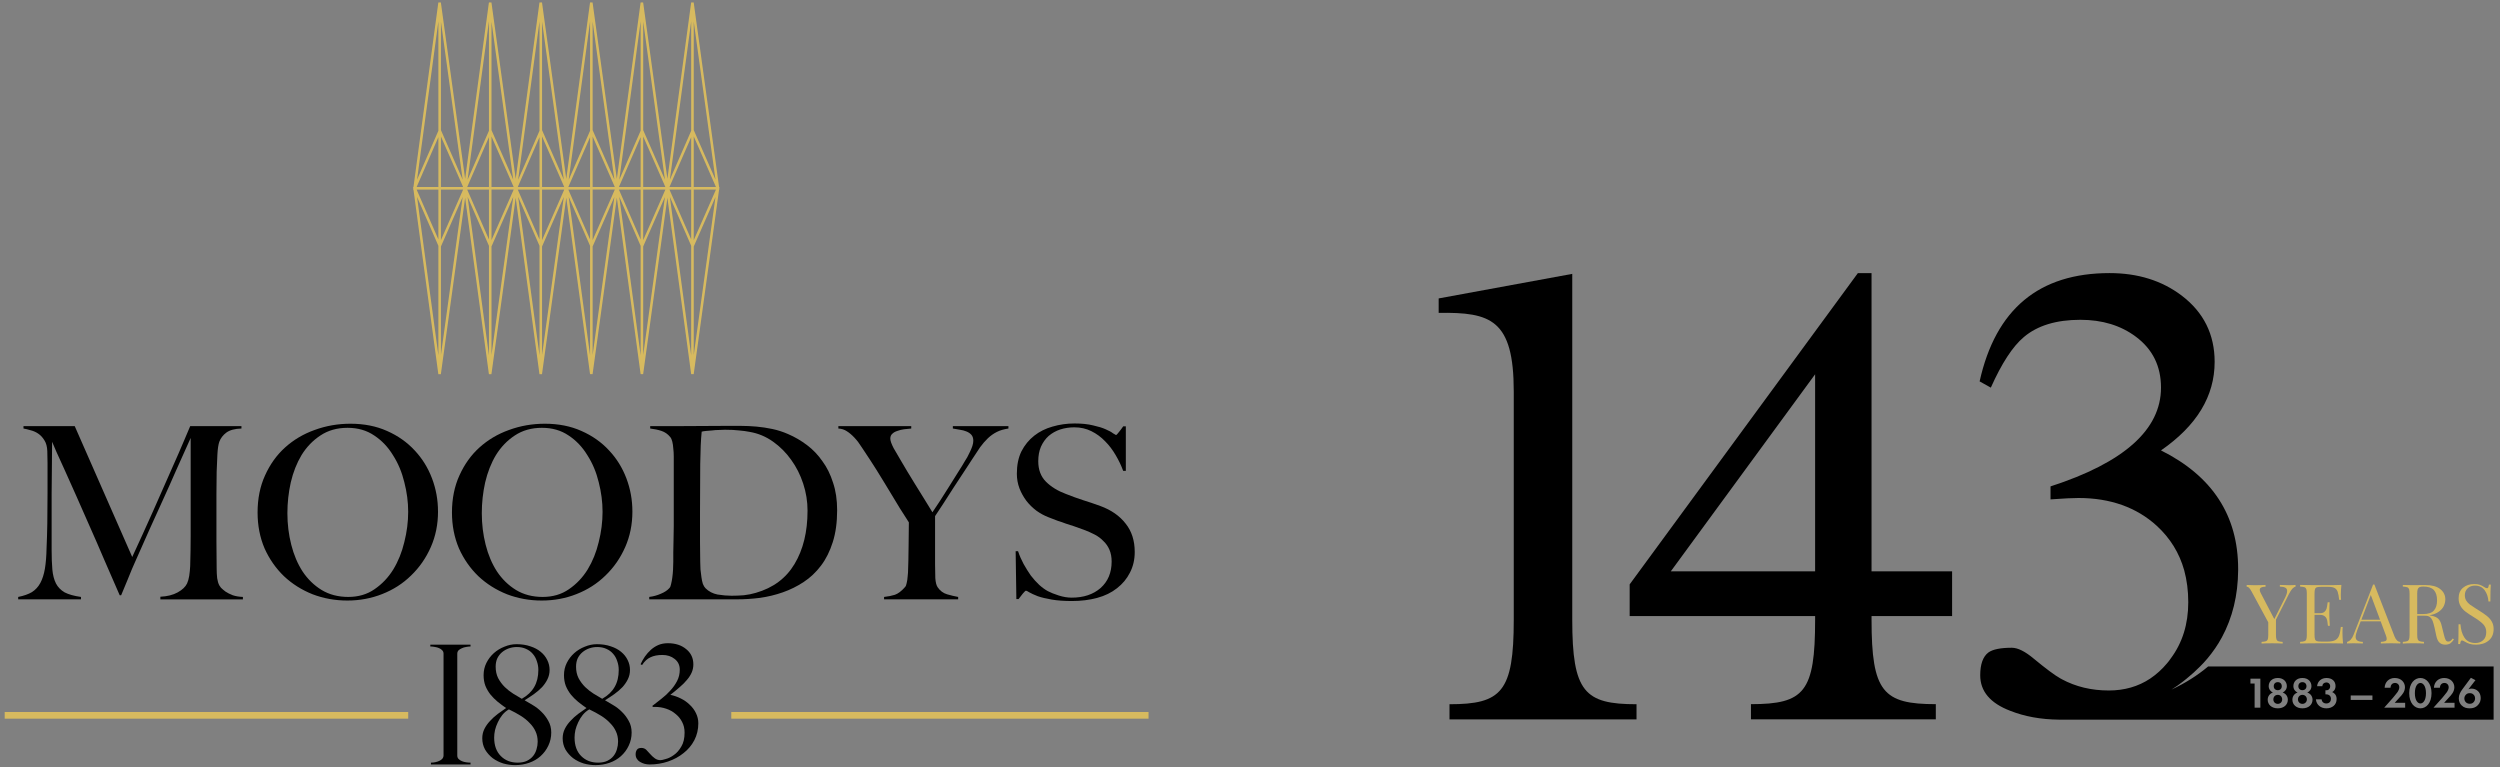
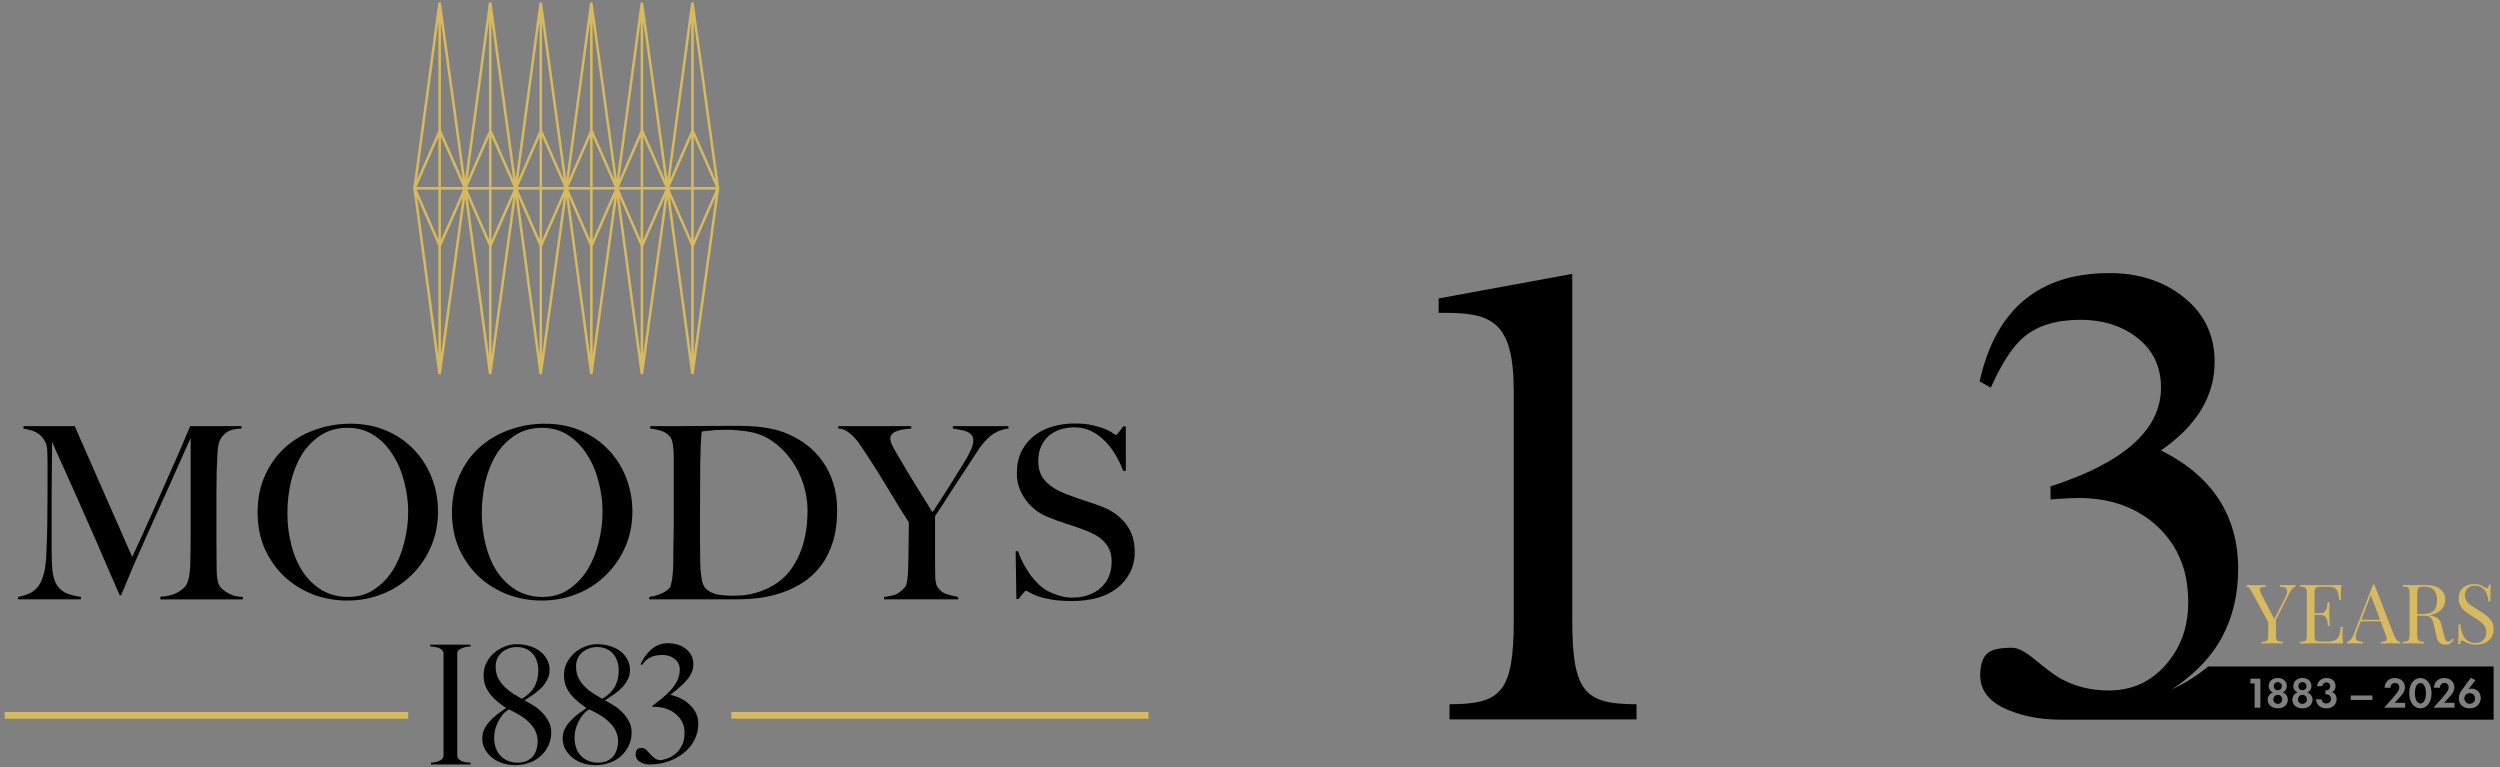
<svg xmlns="http://www.w3.org/2000/svg" id="Layer_1" version="1.1" viewBox="0 0 509.365 156.279">
  <rect x="0" y="0" width="509.365" height="156.279" fill="#808080" stroke="none" />
  <defs>
    <style>
      .st0 {
        fill: #d7ba5f;
      }

      .st1 {
        fill-rule: evenodd;
      }

      .st2 {
        fill: #fff;
      }
    </style>
  </defs>
  <g>
    <path class="st0" d="M110.429,76.235h-.515s-4.842-35.943-4.842-35.943l-4.944,35.943h-.515s-4.844-35.943-4.844-35.943l-4.945,35.943h-.515s-5.067-37.611-5.067-37.611h-.069l.034-.259-.034-.259h.069L89.31.499h.515s4.945,35.939,4.945,35.939L99.614.499h.515s4.944,35.938,4.944,35.938L109.915.498h.515s4.944,35.939,4.944,35.939L120.22.498h.515s4.942,35.938,4.942,35.938L130.523.497h.515s4.941,35.938,4.941,35.938L140.823.496h.515s5.173,37.605,5.173,37.605h.072l-.037.26.037.26h-.072l-5.173,37.611h-.515s-4.844-35.943-4.844-35.943l-4.941,35.943h-.515s-4.846-35.943-4.846-35.943l-4.942,35.943h-.515s-4.846-35.944-4.846-35.944l-4.945,35.947ZM95.27,40.115l4.352,32.297v-22.316l-4.352-9.981ZM105.572,40.114l4.35,32.286v-22.311l-4.35-9.975ZM84.969,40.118l4.349,32.282v-22.314l-4.349-9.968ZM115.875,40.114l4.35,32.278v-22.301l-4.35-9.977ZM126.177,40.109l4.351,32.282v-22.294l-4.351-9.988ZM136.479,40.111l4.35,32.279v-22.306l-4.35-9.973ZM141.349,50.225v22.115l4.429-32.202-4.429,10.087ZM120.746,50.218v22.12l4.429-32.205-4.429,10.085ZM131.049,50.211v22.126l4.426-32.201-4.426,10.075ZM110.442,50.219v22.109l4.429-32.192-4.429,10.083ZM89.837,50.223v22.106l4.429-32.195-4.429,10.089ZM100.141,50.213v22.105l4.429-32.19-4.429,10.085ZM141.349,38.625v10.307l4.525-10.307h-4.525ZM89.837,38.625v10.305l4.524-10.305h-4.524ZM110.442,38.625v10.302l4.525-10.302h-4.525ZM120.746,38.625v10.299l4.522-10.3h-4.522ZM100.141,38.625v10.295l4.521-10.296h-4.521ZM131.049,38.625v10.294l4.522-10.294h-4.522ZM126.098,38.626l4.43,10.17v-10.171h-4.43ZM95.188,38.626l4.434,10.169v-10.17h-4.434ZM115.793,38.626l4.432,10.164v-10.165h-4.432ZM105.491,38.626l4.431,10.163v-10.164h-4.431ZM84.885,38.626l4.432,10.16v-10.16h-4.432ZM136.398,38.626l4.43,10.157v-10.158h-4.43ZM141.349,38.105h4.524l-4.524-10.306v10.306ZM136.398,38.105h4.43v-10.157l-4.43,10.157ZM131.049,38.105h4.521l-4.521-10.293v10.293ZM126.098,38.105h4.43v-10.17l-4.43,10.17ZM120.746,38.105h4.521l-4.521-10.299v10.299ZM115.793,38.105h4.432v-10.164l-4.432,10.164ZM110.442,38.105h4.524l-4.524-10.301v10.301ZM105.491,38.105h4.431v-10.163l-4.431,10.163ZM100.141,38.105h4.52l-4.52-10.297v10.297ZM95.188,38.105h4.434v-10.166l-4.434,10.166ZM89.837,38.105h4.523l-4.523-10.304v10.304ZM84.885,38.105h4.432v-10.16l-4.432,10.16ZM130.528,4.342l-4.351,32.281,4.351-9.989V4.342ZM140.828,4.344l-4.35,32.277,4.35-9.974V4.344ZM99.622,4.322l-4.353,32.295,4.353-9.979V4.322ZM120.225,4.342l-4.351,32.276,4.351-9.978V4.342ZM109.922,4.334l-4.35,32.284,4.35-9.976V4.334ZM89.318,4.334l-4.349,32.28,4.349-9.969V4.334ZM100.141,26.514l4.429,10.089-4.429-32.189v22.1ZM120.746,26.513l.006.013,4.423,10.074-4.429-32.205s0,22.118,0,22.118ZM89.837,26.508l4.429,10.092-4.429-32.196v22.104ZM131.049,26.52l.003.007,4.424,10.07-4.427-32.2v22.123ZM110.442,26.512l.007.015,4.423,10.07-4.429-32.192v22.107h0ZM141.349,26.506l.009.02,4.42,10.069-4.429-32.2v22.111Z" />
    <path class="st1" d="M49.49,122.114v-.491c-.784-.031-1.471-.147-2.06-.342-.586-.229-1.079-.475-1.47-.736-.393-.295-.703-.556-.932-.787-.195-.261-.31-.424-.345-.488-.195-.36-.342-.849-.439-1.47-.066-.655-.1-1.293-.1-1.913-.031-1.928-.046-3.757-.046-5.489v-9.756c0-1.468.015-2.987.046-4.556.034-1.143.084-2.306.15-3.482.064-1.176.195-2.039.39-2.598.264-.718.737-1.338,1.423-1.862.719-.523,1.748-.802,3.088-.833v-.488h-10.441c-.097.259-.505,1.226-1.226,2.89-.686,1.633-1.584,3.693-2.697,6.177-1.079,2.483-2.304,5.262-3.677,8.331-1.372,3.073-2.775,6.162-4.214,9.265l-11.715-26.664H4.785v.488c.391.064.866.178,1.42.345.556.129,1.08.358,1.569.685.493.328.917.785,1.275,1.372.36.556.556,1.291.59,2.207.03.945.046,1.747.046,2.402v6.176c0,2.189-.016,4.249-.046,6.177-.034,1.895-.082,3.546-.15,4.95-.031,1.669-.145,3.088-.342,4.264-.198,1.145-.508,2.109-.93,2.895-.425.784-.998,1.404-1.717,1.861-.721.424-1.65.752-2.794.98v.491h12.795v-.491c-1.405-.196-2.518-.506-3.335-.93-.782-.46-1.372-1.062-1.762-1.814-.393-.784-.638-1.732-.737-2.844-.099-1.142-.147-2.483-.147-4.018v-11.374c.033-1.633.048-3.265.048-4.901.033-1.666.049-3.576.049-5.735.163.363.458,1.047.882,2.06.458,1.011,1.031,2.27,1.717,3.774.686,1.504,1.453,3.22,2.304,5.145.849,1.931,1.763,4.006,2.746,6.227.978,2.189,1.975,4.477,2.987,6.862,1.046,2.388,2.091,4.79,3.139,7.208h.292c.067-.196.229-.589.491-1.178.259-.619.538-1.29.833-2.009.294-.752.587-1.473.881-2.157.295-.719.523-1.241.688-1.569,1.079-2.417,2.059-4.623,2.939-6.616.914-2.027,1.814-4.003,2.695-5.931.884-1.928,1.766-3.906,2.649-5.931.914-2.027,1.91-4.249,2.99-6.665v19.948c0,1.96-.034,4.02-.099,6.177-.033.652-.097,1.308-.193,1.96-.1.62-.247,1.145-.443,1.569-.327.688-.965,1.29-1.912,1.814-.948.524-2.126.817-3.528.884v.538h16.815" />
    <path class="st1" d="M89.242,104.221c0-2.352-.409-4.608-1.226-6.763-.817-2.156-1.993-4.053-3.53-5.686-1.534-1.667-3.414-2.99-5.636-3.97-2.189-.98-4.671-1.471-7.449-1.471-2.551,0-4.986.424-7.304,1.275-2.288.817-4.298,2.011-6.032,3.579-1.697,1.533-3.055,3.429-4.068,5.686-1.013,2.22-1.518,4.737-1.518,7.546,0,2.647.472,5.082,1.42,7.307.98,2.189,2.304,4.081,3.97,5.686,1.667,1.566,3.609,2.791,5.832,3.675,2.222.848,4.576,1.272,7.06,1.272,2.515,0,4.886-.439,7.109-1.321,2.253-.884,4.213-2.139,5.879-3.775,1.699-1.633,3.041-3.561,4.021-5.785.982-2.223,1.472-4.639,1.472-7.255M83.165,104.27c0,2.06-.264,4.117-.787,6.177-.49,2.057-1.241,3.921-2.253,5.587-1.013,1.635-2.288,2.975-3.823,4.02-1.504,1.046-3.283,1.569-5.343,1.569s-3.874-.473-5.44-1.422c-1.539-.945-2.829-2.204-3.873-3.772-1.014-1.569-1.783-3.381-2.304-5.441-.524-2.06-.787-4.199-.787-6.421,0-2.123.231-4.216.688-6.276.49-2.09,1.226-3.954,2.205-5.587,1.014-1.635,2.286-2.957,3.825-3.97,1.567-1.047,3.414-1.569,5.539-1.569,2.09,0,3.904.521,5.441,1.569,1.534,1.013,2.809,2.352,3.823,4.021,1.046,1.632,1.811,3.464,2.301,5.486.524,2.026.788,4.037.788,6.029Z" />
    <path class="st1" d="M128.848,104.221c0-2.352-.408-4.608-1.224-6.763-.82-2.156-1.993-4.053-3.531-5.686-1.534-1.667-3.414-2.99-5.636-3.97-2.189-.98-4.671-1.471-7.452-1.471-2.547,0-4.983.424-7.302,1.275-2.286.817-4.295,2.011-6.03,3.579-1.697,1.533-3.052,3.429-4.068,5.686-1.013,2.22-1.519,4.737-1.519,7.546,0,2.647.475,5.082,1.42,7.307.983,2.189,2.306,4.081,3.972,5.686,1.666,1.566,3.611,2.791,5.834,3.675,2.222.848,4.574,1.272,7.057,1.272,2.517,0,4.887-.439,7.107-1.321,2.255-.884,4.214-2.139,5.883-3.775,1.7-1.633,3.04-3.561,4.02-5.785.981-2.223,1.469-4.639,1.469-7.255M122.77,104.27c0,2.06-.264,4.117-.784,6.177-.49,2.057-1.243,3.921-2.256,5.587-1.01,1.635-2.286,2.975-3.82,4.02-1.504,1.046-3.286,1.569-5.347,1.569s-3.87-.473-5.438-1.422c-1.537-.945-2.827-2.204-3.873-3.772-1.013-1.569-1.781-3.381-2.304-5.441-.521-2.06-.782-4.199-.782-6.421,0-2.123.228-4.216.685-6.276.49-2.09,1.224-3.954,2.205-5.587,1.013-1.635,2.286-2.957,3.823-3.97,1.57-1.047,3.417-1.569,5.54-1.569,2.09,0,3.903.521,5.44,1.569,1.536,1.013,2.809,2.352,3.822,4.021,1.047,1.632,1.816,3.464,2.306,5.486.519,2.026.783,4.037.783,6.029Z" />
    <path class="st1" d="M170.564,103.978c0-2.124-.279-4.003-.835-5.636-.524-1.67-1.243-3.122-2.16-4.366-.879-1.273-1.925-2.367-3.136-3.283-1.206-.914-2.499-1.666-3.871-2.256-1.046-.457-2.106-.799-3.184-1.028-1.08-.231-2.16-.393-3.236-.491-1.08-.096-2.157-.147-3.238-.147h-3.137c-3.66,0-6.779.018-9.362.051h-5.93v.488c.849.099,1.62.261,2.304.491.688.228,1.275.635,1.763,1.226.196.229.343.553.442.978.097.391.165.851.196,1.375.064.488.097,1.026.097,1.618v14.165c0,.977-.015,1.943-.048,2.89,0,.914-.016,1.765-.049,2.55v1.864c0,.521-.016,1.062-.049,1.618-.031.553-.082,1.077-.147,1.566-.063.491-.145.93-.246,1.323-.067.391-.181.673-.342.836-.393.457-.98.849-1.768,1.173-.749.328-1.533.542-2.349.638v.491h17.89c1.504,0,3.055-.099,4.656-.295,1.603-.228,3.154-.602,4.658-1.127,1.501-.524,2.926-1.226,4.264-2.109,1.339-.881,2.515-1.993,3.528-3.333,1.016-1.336,1.814-2.941,2.402-4.802.591-1.862.887-4.018.887-6.468M164.532,104.074c0,4.282-.881,7.893-2.644,10.833-1.733,2.908-4.364,4.869-7.893,5.882-.752.228-1.569.391-2.453.491-.851.064-1.682.099-2.499.099-.884,0-1.831-.085-2.844-.246-.981-.196-1.796-.623-2.45-1.276-.196-.195-.378-.491-.541-.882-.132-.425-.229-.881-.294-1.369-.067-.524-.132-1.049-.195-1.572-.033-.553-.051-1.059-.051-1.519-.031-1.077-.046-2.466-.046-4.166v-5.735c0-3.886.015-7.236.046-10.048.036-2.809.129-5.016.297-6.616.225-.064.52-.115.879-.147.393-.036.8-.067,1.227-.099.458-.064.915-.097,1.372-.097.458-.034.884-.049,1.275-.049,1.142,0,2.106.049,2.892.147.785.063,1.504.163,2.157.295,1.696.292,3.268.945,4.704,1.96,1.437,1.013,2.68,2.253,3.726,3.726,1.044,1.437,1.862,3.055,2.451,4.854.592,1.795.884,3.639.884,5.534Z" />
    <path class="st1" d="M205.463,87.311v-.488h-11.323v.488c.457.064.93.148,1.419.246.491.064.933.178,1.326.342.424.165.767.393,1.029.688.261.294.393.703.393,1.227,0,.325-.067.685-.196,1.076-.132.393-.298.785-.491,1.178-.163.36-.342.719-.538,1.079-.196.325-.375.62-.539.881-.295.524-.737,1.244-1.324,2.157-.554.915-1.16,1.879-1.811,2.893-.623.978-1.243,1.958-1.865,2.941-.62.948-1.143,1.732-1.564,2.354-.527-.884-1.098-1.814-1.718-2.796-.59-.98-1.176-1.928-1.765-2.844-.587-.945-1.127-1.829-1.618-2.646-.488-.851-.915-1.569-1.275-2.156-.521-.884-1.028-1.75-1.519-2.602-.457-.879-.688-1.533-.688-1.957,0-.427.132-.752.393-.98.264-.264.605-.46,1.032-.589.424-.163.881-.279,1.369-.343.491-.067.984-.117,1.473-.148v-.488h-14.85v.488c.652.031,1.223.213,1.714.541.524.325,1.044.767,1.566,1.323.524.553,1.031,1.223,1.521,2.011.524.784,1.095,1.647,1.715,2.595.328.491.737,1.13,1.227,1.915.49.781,1.011,1.632,1.567,2.545.557.884,1.113,1.799,1.666,2.745.587.951,1.112,1.817,1.572,2.601.488.752.897,1.387,1.226,1.91.325.521.521.834.589.932,0,1.796-.021,3.332-.051,4.608,0,1.241-.016,2.318-.049,3.233,0,.524-.018,1.065-.049,1.618,0,.556-.033,1.08-.097,1.569-.031.491-.096.93-.195,1.326-.067.388-.181.67-.343.833-.719.817-1.407,1.338-2.06,1.566-.623.199-1.357.346-2.207.442v.491h15.097v-.491c-.718-.132-1.47-.31-2.253-.538-.785-.229-1.423-.703-1.915-1.422-.259-.361-.424-.981-.488-1.862-.031-.915-.049-1.846-.049-2.797v-9.849c.393-.589.933-1.405,1.618-2.453.688-1.044,1.387-2.138,2.109-3.286.749-1.142,1.47-2.235,2.154-3.281.719-1.079,1.275-1.928,1.667-2.551.589-.915,1.127-1.732,1.618-2.451.524-.718,1.062-1.338,1.615-1.862.559-.523,1.163-.947,1.814-1.272.651-.331,1.436-.558,2.351-.69" />
    <path class="st1" d="M231.196,112.458c0-2.321-.623-4.249-1.861-5.785-1.212-1.569-2.926-2.763-5.149-3.579-.622-.228-1.224-.442-1.814-.638-.556-.196-1.11-.375-1.666-.538-.556-.196-1.127-.393-1.717-.589-.554-.196-1.16-.424-1.811-.688-1.666-.617-3.023-1.453-4.071-2.499-1.044-1.044-1.566-2.435-1.566-4.166,0-1.112.178-2.09.538-2.941.393-.881.914-1.615,1.569-2.204.685-.587,1.473-1.029,2.352-1.324.917-.294,1.883-.442,2.892-.442,1.276,0,2.435.264,3.48.787,1.047.521,1.978,1.206,2.794,2.057.82.817,1.536,1.765,2.159,2.845.617,1.044,1.127,2.106,1.519,3.187h.538v-9.072h-.538c-.264.393-.559.787-.884,1.179-.292.39-.488.586-.587.586-.033,0-.229-.115-.592-.343-.325-.261-.831-.538-1.516-.831-.652-.295-1.501-.556-2.548-.787-1.047-.261-2.303-.393-3.774-.393-1.57,0-3.07.214-4.51.638-1.405.393-2.649,1.013-3.728,1.864-1.077.849-1.943,1.912-2.596,3.187-.623,1.273-.93,2.791-.93,4.559,0,1.046.178,2.039.538,2.987.358.917.834,1.765,1.42,2.548.587.752,1.275,1.423,2.06,2.011.784.556,1.6.998,2.451,1.323.752.295,1.387.541,1.912.737.556.165,1.076.343,1.569.539.523.163,1.079.342,1.667.538.586.196,1.273.442,2.057.737.784.294,1.519.62,2.207.978.685.36,1.272.802,1.763,1.324.524.488.93,1.08,1.226,1.765.294.688.443,1.486.443,2.403,0,2.256-.754,4.053-2.256,5.392-1.501,1.305-3.465,1.958-5.882,1.958-.848,0-1.732-.147-2.646-.439-.918-.295-1.653-.589-2.208-.884-.553-.295-1.142-.719-1.762-1.276-.592-.553-1.161-1.19-1.718-1.91-.523-.752-1.011-1.533-1.468-2.352-.457-.849-.834-1.715-1.127-2.599h-.491l.147,9.756h.442c.259-.36.553-.734.879-1.127.328-.393.539-.587.638-.587.097,0,.328.114.685.342.396.228.966.488,1.718.784.752.261,1.697.49,2.844.686,1.142.195,2.514.295,4.117.295,1.861,0,3.579-.214,5.145-.638,1.569-.424,2.908-1.077,4.023-1.961,1.142-.882,2.023-1.942,2.646-3.182.65-1.246.978-2.649.978-4.218" />
    <path class="st1" d="M95.868,155.756v-.372c-.271,0-.563-.019-.878-.067-.313-.043-.607-.123-.876-.234-.268-.111-.493-.261-.673-.439-.183-.178-.271-.415-.271-.707v-20.735c0-.27.079-.494.235-.677.181-.178.405-.324.674-.436.271-.136.562-.225.876-.271.315-.067.617-.099.912-.099v-.373h-8.191v.373c.313,0,.628.031.944.099.315.046.595.126.84.237.271.111.484.261.641.439.181.178.27.405.27.673v20.738c0,.246-.078.472-.237.673-.156.178-.358.325-.607.439-.223.111-.493.202-.809.27-.291.067-.593.099-.908.099v.372h8.058" />
    <path class="st1" d="M112.314,149.252c0-.899-.204-1.697-.607-2.394-.382-.697-.852-1.314-1.413-1.852-.542-.539-1.127-.989-1.754-1.35-.631-.384-1.181-.707-1.651-.977.652-.405,1.279-.82,1.886-1.247.628-.451,1.179-.921,1.653-1.417.472-.517.842-1.055,1.112-1.617.291-.583.437-1.215.437-1.888,0-.721-.157-1.393-.473-2.023-.313-.653-.764-1.215-1.345-1.685-.562-.47-1.26-.842-2.09-1.112-.833-.292-1.775-.439-2.83-.439-.833,0-1.654.169-2.462.506-.809.316-1.528.752-2.157,1.314-.628.565-1.134,1.226-1.516,1.99-.382.764-.574,1.594-.574,2.493,0,.811.124,1.539.372,2.192.268.652.616,1.247,1.044,1.784.427.518.911,1.001,1.45,1.452.56.448,1.134.875,1.717,1.278-.562.384-1.133.788-1.717,1.215-.563.427-1.08.899-1.551,1.416-.473.496-.854,1.034-1.146,1.62-.294.584-.439,1.223-.439,1.919,0,.833.192,1.594.572,2.291.406.676.921,1.261,1.551,1.753.652.473,1.371.834,2.159,1.08.809.225,1.605.336,2.393.336,1.011,0,1.966-.154,2.865-.47.899-.313,1.673-.764,2.325-1.35.674-.605,1.202-1.314,1.584-2.121.401-.833.605-1.732.605-2.697M109.686,136.512c0,1.348-.283,2.505-.843,3.47-.538.945-1.38,1.744-2.527,2.394-.538-.313-1.125-.662-1.753-1.044-.607-.381-1.181-.831-1.718-1.35-.541-.538-.989-1.145-1.35-1.817-.336-.676-.505-1.45-.505-2.327,0-.652.114-1.226.339-1.717.246-.497.574-.912.975-1.249.406-.337.866-.595,1.383-.776.517-.178,1.056-.268,1.617-.268.697,0,1.314.123,1.856.372.562.246,1.022.583,1.381,1.01.381.43.662.933.842,1.518.203.56.303,1.154.303,1.784ZM109.55,151.107c0,.515-.078,1.032-.235,1.551-.136.491-.358.942-.674,1.345-.315.408-.742.742-1.281,1.013-.515.246-1.145.369-1.886.369-1.393,0-2.541-.446-3.437-1.345-.9-.899-1.353-2.157-1.353-3.775,0-.473.06-.977.172-1.515.133-.542.324-1.071.574-1.587.246-.538.55-1.032.909-1.483.382-.472.83-.855,1.347-1.148.9.427,1.709.866,2.427,1.317.719.451,1.326.942,1.819,1.483.518.515.911,1.08,1.181,1.685.29.607.437,1.302.437,2.09Z" />
    <path class="st1" d="M128.692,149.252c0-.899-.202-1.697-.605-2.394-.381-.697-.851-1.314-1.413-1.852-.542-.539-1.124-.989-1.754-1.35-.631-.384-1.181-.707-1.65-.977.65-.405,1.279-.82,1.885-1.247.629-.451,1.179-.921,1.654-1.417.47-.517.842-1.055,1.112-1.617.292-.583.436-1.215.436-1.888,0-.721-.156-1.393-.472-2.023-.313-.653-.764-1.215-1.345-1.685-.565-.47-1.261-.842-2.09-1.112-.833-.292-1.777-.439-2.832-.439-.832,0-1.653.169-2.462.506-.809.316-1.527.752-2.156,1.314-.629.565-1.136,1.226-1.518,1.99-.384.764-.572,1.594-.572,2.493,0,.811.124,1.539.372,2.192.267.652.617,1.247,1.043,1.784.428.518.909,1.001,1.45,1.452.563.448,1.133.875,1.718,1.278-.563.384-1.136.788-1.718,1.215-.563.427-1.079.899-1.552,1.416-.472.496-.854,1.034-1.143,1.62-.292.584-.439,1.223-.439,1.919,0,.833.19,1.594.572,2.291.405.676.921,1.261,1.552,1.753.649.473,1.369.834,2.156,1.08.809.225,1.605.336,2.393.336,1.011,0,1.966-.154,2.868-.47.894-.313,1.67-.764,2.322-1.35.676-.605,1.203-1.314,1.584-2.121.402-.833.604-1.732.604-2.697M126.065,136.512c0,1.348-.28,2.505-.842,3.47-.536.945-1.378,1.744-2.526,2.394-.541-.313-1.127-.662-1.753-1.044-.608-.381-1.181-.831-1.72-1.35-.538-.538-.989-1.145-1.348-1.817-.337-.676-.506-1.45-.506-2.327,0-.652.114-1.226.339-1.717.247-.497.572-.912.978-1.249.405-.337.863-.595,1.38-.776.518-.178,1.056-.268,1.618-.268.697,0,1.315.123,1.856.372.562.246,1.022.583,1.38,1.01.382.43.662.933.843,1.518.202.56.301,1.154.301,1.784ZM125.93,151.107c0,.515-.078,1.032-.234,1.551-.135.491-.36.942-.676,1.345-.313.408-.74.742-1.281,1.013-.515.246-1.145.369-1.885.369-1.393,0-2.541-.446-3.44-1.345s-1.35-2.157-1.35-3.775c0-.473.058-.977.169-1.515.135-.542.327-1.071.574-1.587.247-.538.55-1.032.912-1.483.381-.472.829-.855,1.345-1.148.902.427,1.709.866,2.43,1.317.716.451,1.324.942,1.816,1.483.521.515.911,1.08,1.182,1.685.292.607.438,1.302.438,2.09Z" />
    <path class="st1" d="M142.28,147.365c0-.718-.159-1.405-.475-2.054-.313-.653-.74-1.227-1.278-1.721-.518-.514-1.127-.942-1.823-1.281-.673-.337-1.378-.583-2.121-.74.697-.539,1.324-1.056,1.886-1.552.583-.493,1.08-.989,1.485-1.483.427-.494.752-1.001.977-1.515.223-.518.337-1.068.337-1.651,0-1.281-.482-2.318-1.449-3.101-.966-.811-2.211-1.215-3.743-1.215-.716,0-1.372.123-1.955.372-.562.246-1.068.574-1.515.978-.451.403-.855.866-1.215,1.38-.337.494-.629,1.013-.875,1.552l.301.166c.494-.764,1.071-1.29,1.721-1.584.649-.313,1.459-.47,2.426-.47.989,0,1.82.268,2.493.811.698.538,1.044,1.266,1.044,2.189,0,.831-.178,1.594-.538,2.291-.357.697-.82,1.35-1.381,1.955-.541.608-1.148,1.17-1.82,1.685-.653.518-1.27,1.001-1.852,1.45l.099.202h.439c.808,0,1.575.123,2.291.369.745.249,1.384.61,1.921,1.08.565.451,1.001.989,1.317,1.618.336.629.505,1.347.505,2.157,0,1.191-.228,2.147-.676,2.865-.424.74-.93,1.314-1.515,1.717-.562.408-1.113.676-1.651.811-.518.159-.866.234-1.044.234-.475,0-.878-.133-1.215-.403-.339-.246-.641-.527-.909-.843-.273-.313-.542-.605-.809-.875-.271-.249-.596-.372-.98-.372-.446,0-.752.123-.909.372-.178.249-.267.551-.267.911s.076.661.235.909c.157.27.369.484.64.641.292.178.605.313.942.405.36.09.697.133,1.013.133,1.326,0,2.583-.201,3.774-.605,1.191-.406,2.247-.977,3.167-1.72.921-.721,1.653-1.596,2.195-2.628.534-1.036.807-2.182.807-3.44" />
    <path class="st0" d="M234.011,146.426h-85.014v-1.361h85.014v1.361h0ZM83.171,146.426H.957v-1.361h82.214v1.361Z" />
  </g>
  <g>
    <path d="M503.961,141.512c.202.182.323.444.323.808,0,.384-.182.626-.323.768-.141.162-.384.303-.768.303-.343,0-.606-.141-.748-.283-.222-.202-.343-.465-.343-.808,0-.323.121-.546.323-.768.202-.202.424-.303.768-.303.303,0,.546.061.768.283Z" />
    <path d="M493.151,139.148c-.505,0-1.131.545-1.131,2.081s.626,2.101,1.131,2.101,1.131-.566,1.131-2.101-.647-2.081-1.131-2.081ZM493.151,139.148c-.505,0-1.131.545-1.131,2.081s.626,2.101,1.131,2.101,1.131-.566,1.131-2.101-.647-2.081-1.131-2.081ZM493.151,139.148c-.505,0-1.131.545-1.131,2.081s.626,2.101,1.131,2.101,1.131-.566,1.131-2.101-.647-2.081-1.131-2.081ZM493.151,139.148c-.505,0-1.131.545-1.131,2.081s.626,2.101,1.131,2.101,1.131-.566,1.131-2.101-.647-2.081-1.131-2.081ZM464.096,138.986c-.505,0-.828.323-.828.828,0,.485.323.808.828.808.485,0,.808-.323.808-.808,0-.505-.323-.828-.808-.828ZM464.096,141.572c-.525,0-.909.384-.909.929,0,.525.384.909.909.909.505,0,.889-.384.889-.909,0-.546-.384-.929-.889-.929ZM469.107,138.986c-.485,0-.828.323-.828.828,0,.485.343.808.828.808s.828-.323.828-.808c0-.505-.344-.828-.828-.828ZM469.107,141.572c-.505,0-.909.384-.909.929,0,.525.404.909.909.909s.909-.384.909-.909c0-.546-.404-.929-.909-.929ZM493.151,139.148c-.505,0-1.131.545-1.131,2.081s.626,2.101,1.131,2.101,1.131-.566,1.131-2.101-.647-2.081-1.131-2.081ZM493.151,139.148c-.505,0-1.131.545-1.131,2.081s.626,2.101,1.131,2.101,1.131-.566,1.131-2.101-.647-2.081-1.131-2.081ZM469.107,141.572c-.505,0-.909.384-.909.929,0,.525.404.909.909.909s.909-.384.909-.909c0-.546-.404-.929-.909-.929ZM469.107,140.623c.485,0,.828-.323.828-.808,0-.505-.344-.828-.828-.828s-.828.323-.828.828c0,.485.343.808.828.808ZM464.096,141.572c-.525,0-.909.384-.909.929,0,.525.384.909.909.909.505,0,.889-.384.889-.909,0-.546-.384-.929-.889-.929ZM464.096,140.623c.485,0,.808-.323.808-.808,0-.505-.323-.828-.808-.828-.505,0-.828.323-.828.828,0,.485.323.808.828.808ZM449.892,135.794c-2.202,1.859-4.708,3.415-7.456,4.708.828-.525,1.617-1.071,2.384-1.677.242-.182.485-.364.707-.566.99-.808,1.899-1.617,2.728-2.465.525-.505.99-1.03,1.455-1.576l.02-.02c1.152-1.374,2.142-2.809,2.97-4.344,2.162-4.001,3.273-8.547,3.314-13.659v-.263c0-10.87-5.233-18.932-15.72-24.165,7.294-5.051,10.931-11.052,10.931-18.043,0-5.577-2.223-10.082-6.708-13.497-4.061-3.071-8.951-4.586-14.709-4.586-14.366,0-23.195,7.334-26.469,22.064l2.283,1.273c2.223-4.97,4.445-8.385,6.728-10.305,2.768-2.344,6.607-3.516,11.517-3.516,4.465,0,8.244,1.152,11.315,3.455,3.415,2.546,5.112,6.001,5.112,10.365,0,8.547-7.516,15.275-22.508,20.124v2.647c2.728-.202,4.607-.283,5.698-.283,6.506,0,11.86,1.92,15.982,5.698,2.708,2.505,4.566,5.496,5.556,9.032.546,2,.828,4.182.828,6.506,0,4.465-1.192,8.284-3.596,11.497-.02,0-.02.02-.02.02-.202.323-.465.646-.727.95-1.03,1.232-2.182,2.263-3.415,3.091-2.425,1.616-5.253,2.425-8.425,2.425-3.556,0-6.749-.768-9.597-2.303-.061-.061-.141-.081-.222-.121-1.232-.687-3.031-2.041-5.455-4.041-1.778-1.495-3.273-2.243-4.486-2.243-2.303,0-3.9.323-4.789.97-1.111.849-1.657,2.404-1.657,4.647,0,3.253,2.041,5.678,6.122,7.233,2.91,1.152,6.203,1.758,9.921,1.798h88.559v-10.83h-58.17ZM460.54,144.179h-1.172v-4.91h-.849v-.99h2.021v5.9ZM464.096,144.32c-1.273,0-2.061-.768-2.061-1.758,0-.667.404-1.253,1.051-1.455-.445-.222-.849-.667-.849-1.313,0-.849.626-1.657,1.859-1.657,1.212,0,1.839.808,1.839,1.657,0,.647-.404,1.091-.849,1.313.647.202,1.051.788,1.051,1.455,0,.99-.768,1.758-2.041,1.758ZM469.107,144.32c-1.273,0-2.041-.768-2.041-1.758,0-.667.384-1.253,1.051-1.455-.465-.222-.849-.667-.849-1.313,0-.849.606-1.657,1.839-1.657s1.839.808,1.839,1.657c0,.647-.384,1.091-.849,1.313.667.202,1.071.788,1.071,1.455,0,.99-.788,1.758-2.061,1.758ZM473.976,144.32c-1.131,0-2.021-.707-2.122-1.839h1.152c.061.485.404.849.97.849.667,0,.95-.485.95-.95,0-.424-.263-.909-.99-.909h-.141v-.828h.162c.566,0,.808-.404.808-.808,0-.465-.323-.788-.788-.788-.404,0-.788.263-.808.768h-1.071c.101-1.051.909-1.677,1.919-1.677,1.131,0,1.839.646,1.839,1.637,0,.323-.061.889-.687,1.232.242.101.909.444.909,1.414,0,1.212-.929,1.899-2.101,1.899ZM483.372,142.603h-4.425v-.909h4.425v.909ZM490.039,144.179h-4.263l1.738-1.96c.101-.141.788-.929.99-1.232.162-.242.343-.606.343-.95,0-.525-.364-.889-.869-.889-.606,0-.909.465-.929.97h-1.192c.061-1.192.909-1.98,2.061-1.98,1.374,0,2.081.95,2.081,1.879s-.606,1.576-1.071,2.061l-1.01,1.111h2.122v.99ZM493.151,144.32c-1.192,0-2.283-1.051-2.283-3.091,0-2.021,1.091-3.091,2.283-3.091,1.172,0,2.263,1.071,2.263,3.091,0,2.041-1.091,3.091-2.263,3.091ZM500.102,144.179h-4.283l1.758-1.96c.101-.141.788-.929.99-1.232.162-.242.343-.606.343-.95,0-.525-.364-.889-.869-.889-.606,0-.909.465-.929.97h-1.212c.061-1.192.929-1.98,2.081-1.98,1.374,0,2.081.95,2.081,1.879s-.606,1.576-1.071,2.061l-1.01,1.111h2.122v.99ZM504.89,143.633c-.505.546-1.071.687-1.677.687-.626,0-1.192-.121-1.677-.606-.323-.323-.566-.768-.566-1.434,0-.707.323-1.293.727-1.839l1.738-2.344.929.485-1.435,1.859c.182-.081.384-.141.647-.141.424,0,.95.162,1.293.505.323.283.566.788.566,1.414,0,.485-.141.99-.546,1.414ZM493.151,139.148c-.505,0-1.131.545-1.131,2.081s.626,2.101,1.131,2.101,1.131-.566,1.131-2.101-.647-2.081-1.131-2.081ZM469.107,141.572c-.505,0-.909.384-.909.929,0,.525.404.909.909.909s.909-.384.909-.909c0-.546-.404-.929-.909-.929ZM469.107,140.623c.485,0,.828-.323.828-.808,0-.505-.344-.828-.828-.828s-.828.323-.828.828c0,.485.343.808.828.808ZM464.096,141.572c-.525,0-.909.384-.909.929,0,.525.384.909.909.909.505,0,.889-.384.889-.909,0-.546-.384-.929-.889-.929ZM464.096,140.623c.485,0,.808-.323.808-.808,0-.505-.323-.828-.808-.828-.505,0-.828.323-.828.828,0,.485.323.808.828.808ZM469.107,138.986c-.485,0-.828.323-.828.828,0,.485.343.808.828.808s.828-.323.828-.808c0-.505-.344-.828-.828-.828ZM469.107,141.572c-.505,0-.909.384-.909.929,0,.525.404.909.909.909s.909-.384.909-.909c0-.546-.404-.929-.909-.929ZM493.151,139.148c-.505,0-1.131.545-1.131,2.081s.626,2.101,1.131,2.101,1.131-.566,1.131-2.101-.647-2.081-1.131-2.081ZM493.151,139.148c-.505,0-1.131.545-1.131,2.081s.626,2.101,1.131,2.101,1.131-.566,1.131-2.101-.647-2.081-1.131-2.081ZM469.107,141.572c-.505,0-.909.384-.909.929,0,.525.404.909.909.909s.909-.384.909-.909c0-.546-.404-.929-.909-.929ZM469.107,138.986c-.485,0-.828.323-.828.828,0,.485.343.808.828.808s.828-.323.828-.808c0-.505-.344-.828-.828-.828ZM493.151,139.148c-.505,0-1.131.545-1.131,2.081s.626,2.101,1.131,2.101,1.131-.566,1.131-2.101-.647-2.081-1.131-2.081ZM493.151,139.148c-.505,0-1.131.545-1.131,2.081s.626,2.101,1.131,2.101,1.131-.566,1.131-2.101-.647-2.081-1.131-2.081ZM493.151,139.148c-.505,0-1.131.545-1.131,2.081s.626,2.101,1.131,2.101,1.131-.566,1.131-2.101-.647-2.081-1.131-2.081ZM493.151,139.148c-.505,0-1.131.545-1.131,2.081s.626,2.101,1.131,2.101,1.131-.566,1.131-2.101-.647-2.081-1.131-2.081Z" />
  </g>
  <g>
    <path class="st0" d="M467.713,119.18v.338c-.224.057-.444.2-.657.43s-.444.587-.691,1.07l-2.646,5.241v3.068c0,.427.034.736.101.928s.193.321.379.389.481.112.885.135v.338c-.518-.034-1.23-.051-2.141-.051-.967,0-1.686.017-2.158.051v-.338c.404-.023.7-.068.885-.135.186-.068.312-.197.379-.389.068-.19.101-.499.101-.928v-2.528l-3.421-6.321c-.203-.37-.379-.62-.531-.749s-.301-.193-.447-.193v-.355c.438.034.932.051,1.483.051,1.09,0,1.877-.017,2.36-.051v.355c-.786,0-1.181.213-1.181.64,0,.169.057.365.169.59l2.798,5.376,2.158-4.281c.304-.596.456-1.08.456-1.45,0-.315-.124-.539-.372-.674-.247-.135-.617-.207-1.112-.22v-.338c.64.034,1.287.051,1.938.051.505,0,.926-.017,1.264-.051Z" />
    <path class="st0" d="M477.388,131.113c-.765-.034-2.05-.051-3.859-.051-2.158,0-3.787.017-4.888.051v-.338c.404-.023.7-.068.885-.135.186-.068.312-.197.379-.389.068-.19.101-.499.101-.928v-8.36c0-.427-.034-.736-.101-.928-.068-.19-.193-.321-.379-.387-.186-.068-.481-.112-.885-.135v-.338c1.101.034,2.73.051,4.888.051,1.652,0,2.826-.017,3.523-.051-.078.742-.118,1.405-.118,1.989,0,.438.017.786.051,1.046h-.389c-.078-.731-.18-1.273-.303-1.626-.124-.355-.332-.613-.623-.776-.292-.163-.736-.244-1.331-.244h-1.399c-.404,0-.7.031-.885.092-.186.061-.312.189-.379.379-.068.192-.101.501-.101.928v3.977h1.112c.393,0,.697-.092.911-.278s.356-.404.43-.657.132-.57.177-.952l.051-.338h.387c-.034.471-.051,1-.051,1.585v.809c0,.573.034,1.371.101,2.393h-.387c-.012-.078-.045-.35-.101-.817s-.21-.817-.464-1.053c-.252-.236-.604-.355-1.053-.355h-1.112v4.045c0,.427.034.736.101.928s.193.318.379.379.481.094.885.094h1.23c.697,0,1.227-.094,1.592-.278.365-.186.631-.482.8-.894.169-.41.292-1.014.372-1.812h.387c-.034.303-.051.708-.051,1.213,0,.643.038,1.362.118,2.161Z" />
    <path class="st0" d="M487.881,129.688l-4.108-10.586h-.263l-3.967,10.2c-.324.851-.769,1.336-1.336,1.478v.323c.344-.02.769-.041,1.275-.041.648,0,1.296.021,1.943.041v-.323c-.506-.021-.87-.102-1.113-.264-.243-.161-.364-.404-.364-.748,0-.324.121-.79.344-1.397l.688-1.781h4.068l1.032,2.773c.142.324.203.607.203.79,0,.222-.081.384-.283.465-.182.081-.486.141-.911.162v.323c.465-.02,1.194-.041,2.166-.041.749,0,1.356.021,1.801.041v-.323c-.506-.021-.891-.385-1.174-1.093ZM481.121,126.267l1.923-5.039,1.882,5.039h-3.805Z" />
    <path class="st0" d="M499.741,130.093c-.182.222-.324.384-.465.486-.121.101-.283.141-.465.141-.223,0-.384-.101-.506-.303-.121-.203-.243-.566-.364-1.072l-.425-1.72c-.142-.709-.405-1.235-.729-1.558-.344-.324-.89-.546-1.619-.668l-.202-.041c.789-.122,1.417-.365,1.902-.709.506-.364.85-.749,1.052-1.194.202-.446.303-.89.303-1.336,0-.85-.344-1.558-1.052-2.105-.688-.546-1.7-.809-2.995-.809h-.728l-1.822.021c-.911,0-1.578-.021-2.064-.042v.324c.405.041.708.081.891.142.182.06.303.202.384.384.061.203.101.506.101.931v8.358c0,.425-.041.749-.101.931-.081.182-.203.324-.384.384-.182.061-.486.122-.891.142v.344c.486-.041,1.194-.061,2.165-.061.911,0,1.619.021,2.145.061v-.344c-.405-.021-.709-.081-.89-.142-.182-.06-.304-.203-.385-.384-.061-.203-.101-.506-.101-.931v-3.866h1.599c.445,0,.769.081,1.012.284.223.182.405.445.526.749.121.324.243.769.385,1.356l.364,1.68c.142.688.364,1.153.668,1.416.304.264.668.405,1.133.405.425,0,.769-.081,1.032-.243.263-.182.506-.445.769-.829l-.243-.183ZM493.629,125.114h-1.133v-4.148c0-.405.041-.709.101-.911.081-.203.202-.344.364-.425.182-.081.445-.122.789-.122.992,0,1.7.243,2.145.709.425.485.648,1.174.648,2.105,0,.871-.202,1.558-.627,2.044-.405.506-1.174.749-2.287.749Z" />
    <path class="st0" d="M505.272,119.154c.287.106.582.261.886.464.247.158.438.236.573.236.101,0,.18-.058.236-.177.057-.118.101-.306.135-.565h.387c-.057.651-.084,1.798-.084,3.438h-.387c-.068-.911-.329-1.677-.783-2.3-.455-.623-1.115-.935-1.979-.935-.607,0-1.101.183-1.483.548s-.573.834-.573,1.407c0,.427.098.799.295,1.112.197.315.447.585.751.809.303.224.736.511,1.298.86l.488.304c.708.438,1.267.823,1.677,1.155.41.332.739.711.986,1.138.247.427.372.928.372,1.5,0,1.023-.338,1.812-1.012,2.368-.674.556-1.528.834-2.561.834-.539,0-.981-.057-1.324-.169s-.671-.264-.986-.455c-.247-.157-.438-.236-.573-.236-.101,0-.18.058-.236.177-.057.118-.101.307-.135.565h-.389c.045-.617.068-1.966.068-4.045h.387c.078,1.135.359,2.056.843,2.764.482.708,1.224,1.061,2.225,1.061.607,0,1.124-.187,1.551-.565.427-.376.64-.935.64-1.677,0-.63-.212-1.163-.633-1.602s-1.087-.932-1.998-1.483c-.663-.404-1.199-.765-1.609-1.08-.412-.315-.745-.694-1.003-1.138-.258-.444-.387-.963-.387-1.559,0-.944.304-1.666.911-2.165.607-.501,1.359-.749,2.259-.749.491,0,.883.054,1.169.16Z" />
  </g>
  <g>
    <polygon class="st2" points="425.268 118.301 425.28 118.311 425.268 118.311 425.268 118.301" />
    <g>
      <path d="M320.341,126.272V55.801l-27.219,5.001v2.943c10.592-.147,15.3,1.323,15.3,16.035v46.491c0,14.712-2.501,17.213-13.092,17.213v3.09h38.105v-3.09c-10.594.002-13.094-2.499-13.094-17.213Z" />
-       <path d="M397.732,125.519v-9.107h-16.413v-60.756h-2.793l-46.488,63.407v6.456h37.785v.748c0,14.714-2.186,17.203-13.074,17.203v3.097h37.664v-3.097c-10.747,0-13.094-2.488-13.094-17.203v-.748h16.413ZM369.823,116.412h-29.407l29.407-40.154v40.154Z" />
    </g>
  </g>
</svg>